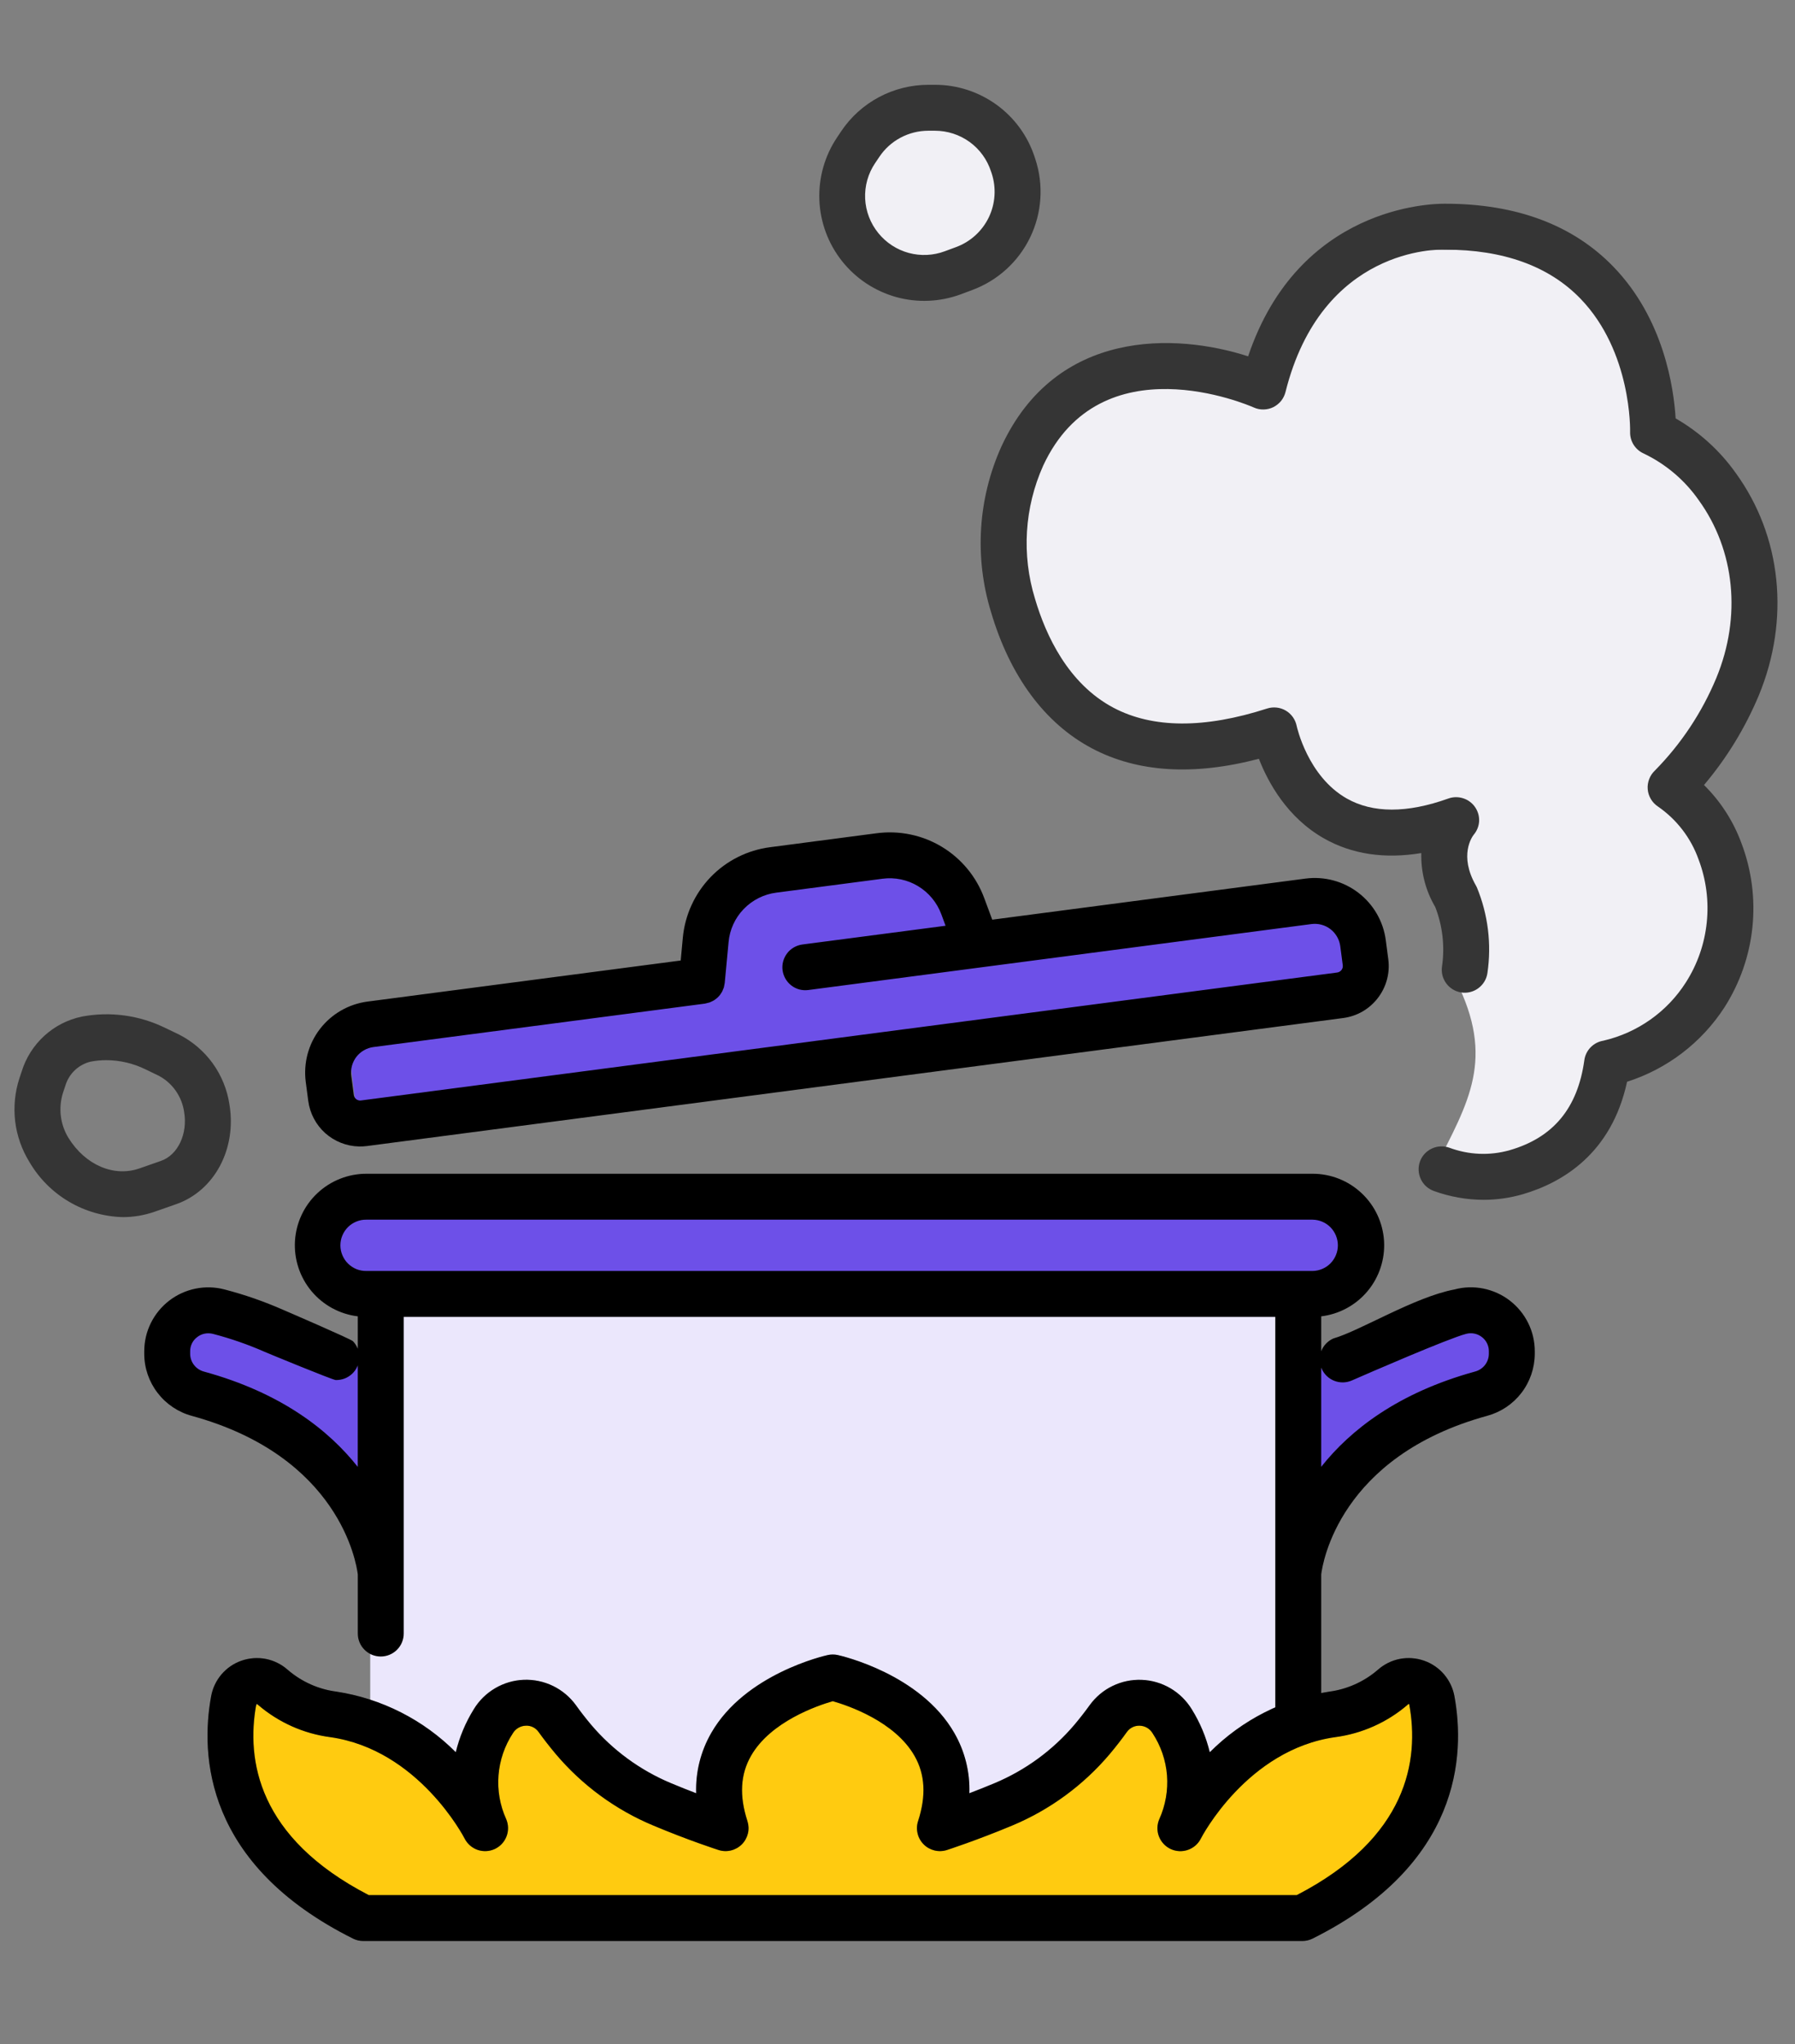
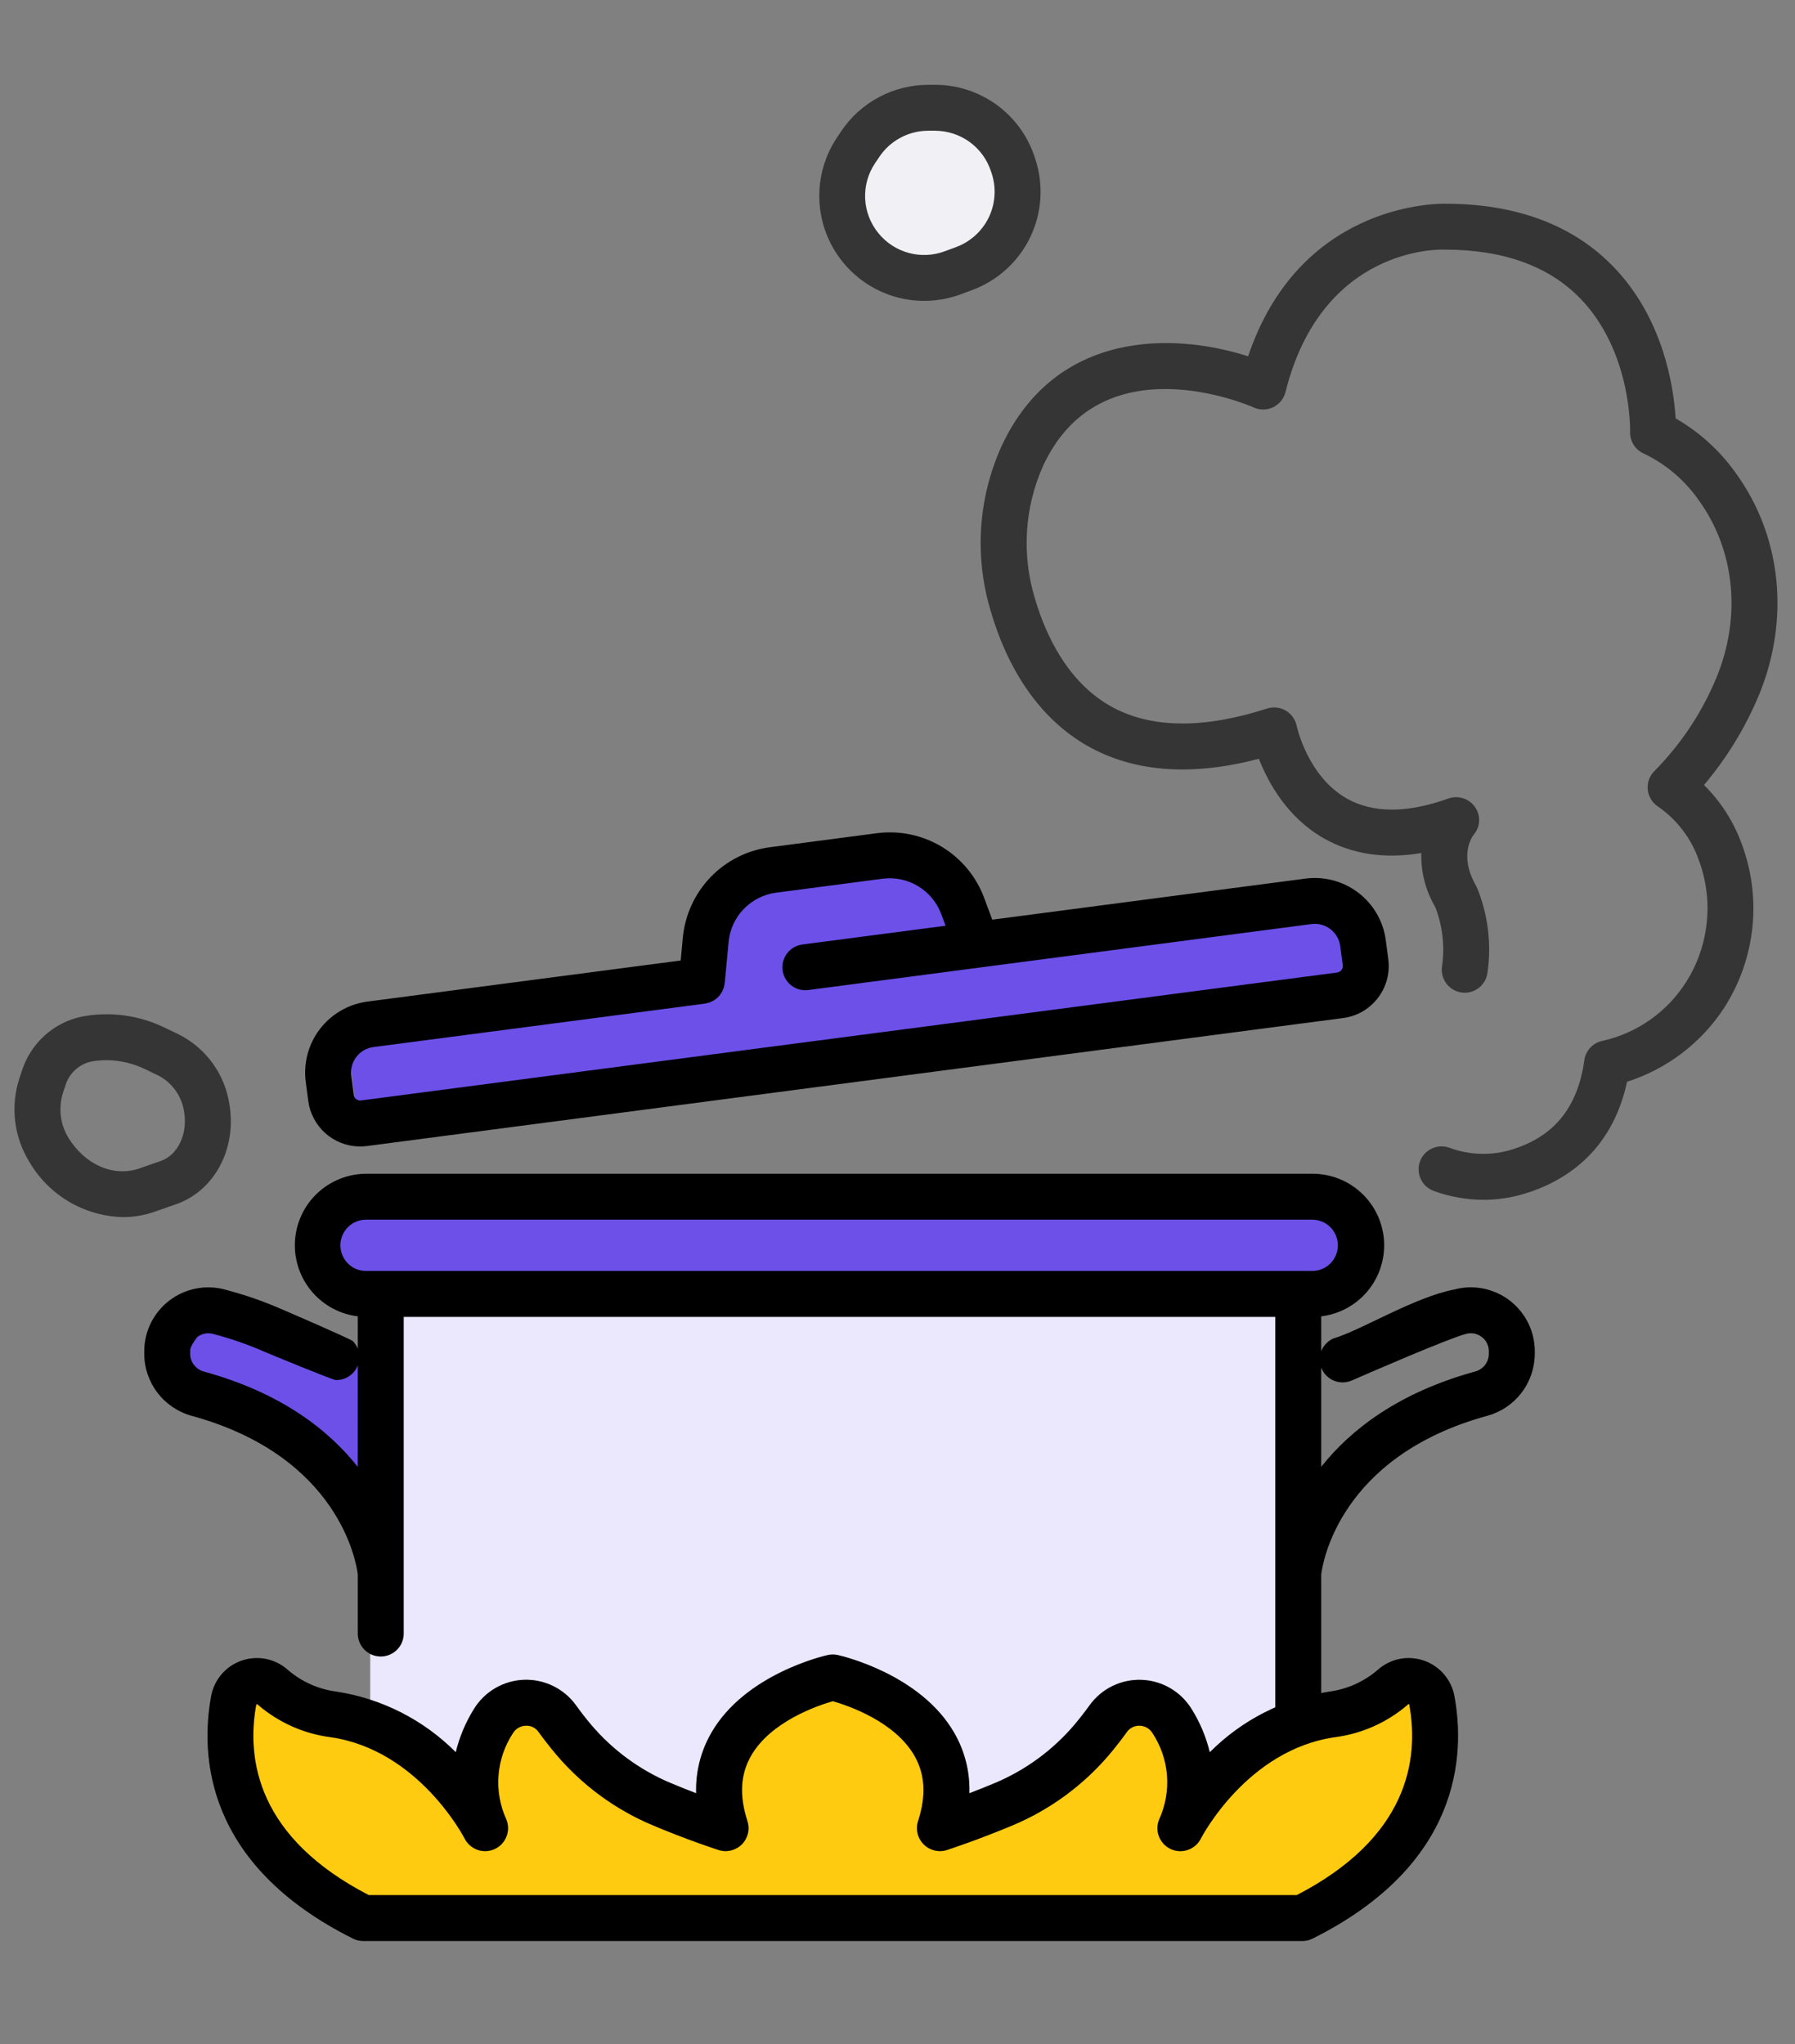
<svg xmlns="http://www.w3.org/2000/svg" width="36" height="41" viewBox="0 0 36 41" fill="none">
  <rect x="0" y="0" width="36" height="41" fill="#808080" stroke="none" />
-   <path d="M29.198 16.733V19.663C29.991 21.242 29.456 22.098 28.779 23.43H30.453L32.128 21.756L32.965 20.919L34.639 18.826L34.221 16.314L33.802 15.058L35.477 12.128L33.802 9.198L32.965 7.523L31.291 5.012H27.523L25.43 7.523H23.337L20.825 8.361L20.407 11.709L22.081 14.64H25.43L26.686 16.314L29.198 16.733Z" fill="#F1F0F5" />
  <path d="M17.059 3.88C17.059 4.805 18.027 5.555 18.721 5.555C19.414 5.555 19.977 4.805 19.977 3.88C19.977 2.956 19.414 2.206 18.721 2.206C18.027 2.206 17.059 2.956 17.059 3.88Z" fill="#F1F0F5" />
  <path d="M27.109 24.268H7.016L6.598 25.105L7.016 25.942H27.109V24.268Z" fill="#6D50E8" />
  <rect width="18.419" height="11.721" transform="matrix(-1 0 0 1 25.844 25.942)" fill="#EBE7FC" />
-   <path d="M26.02 27.658L29.243 26.276H30.164V27.658H29.704L26.02 30.421V27.658Z" fill="#6D50E8" />
  <path d="M7.696 27.504L4.831 26.276H3.656V27.504L4.376 27.658L7.696 29.96V27.504Z" fill="#6D50E8" />
-   <path d="M7.176 26.402C6.813 26.358 6.48 26.177 6.246 25.896C6.012 25.615 5.894 25.255 5.916 24.89C5.938 24.525 6.099 24.182 6.365 23.932C6.632 23.681 6.984 23.542 7.349 23.542H26.325C26.69 23.542 27.042 23.681 27.308 23.932C27.575 24.182 27.735 24.525 27.758 24.89C27.78 25.255 27.662 25.615 27.428 25.896C27.194 26.177 26.861 26.358 26.498 26.402V29.42C27.082 28.683 28.035 27.935 29.584 27.509C29.662 27.488 29.731 27.443 29.781 27.38C29.831 27.316 29.859 27.238 29.86 27.157V27.102C29.861 27.047 29.848 26.993 29.824 26.944C29.8 26.894 29.764 26.851 29.721 26.818C29.676 26.783 29.624 26.759 29.569 26.748C29.514 26.737 29.457 26.739 29.402 26.754C29.048 26.846 27.448 27.541 27.113 27.688C27.002 27.737 26.876 27.74 26.762 27.696C26.648 27.652 26.557 27.565 26.508 27.454C26.458 27.342 26.455 27.216 26.498 27.102C26.541 26.989 26.628 26.897 26.739 26.847C27.281 26.691 28.367 26.015 29.17 25.863C29.36 25.812 29.558 25.806 29.751 25.845C29.943 25.884 30.125 25.966 30.28 26.086C30.436 26.206 30.562 26.36 30.649 26.536C30.736 26.712 30.781 26.906 30.781 27.102V27.157C30.779 27.44 30.685 27.714 30.513 27.938C30.341 28.162 30.1 28.323 29.828 28.397C26.861 29.211 26.525 31.357 26.498 31.577V34.246C26.498 34.368 26.45 34.486 26.363 34.572C26.277 34.658 26.16 34.707 26.038 34.707C25.916 34.707 25.798 34.658 25.712 34.572C25.626 34.486 25.577 34.368 25.577 34.246V26.413H13.649C13.527 26.413 13.41 26.365 13.324 26.279C13.237 26.192 13.189 26.075 13.189 25.953C13.189 25.831 13.237 25.714 13.324 25.627C13.41 25.541 13.527 25.492 13.649 25.492H26.325C26.46 25.49 26.589 25.435 26.684 25.339C26.778 25.243 26.832 25.113 26.832 24.978C26.832 24.843 26.778 24.713 26.684 24.616C26.589 24.52 26.46 24.465 26.325 24.463H7.349C7.281 24.462 7.213 24.474 7.15 24.5C7.087 24.525 7.029 24.563 6.98 24.611C6.932 24.659 6.893 24.716 6.867 24.779C6.84 24.842 6.827 24.909 6.827 24.978C6.827 25.046 6.84 25.113 6.867 25.176C6.893 25.239 6.932 25.297 6.98 25.344C7.029 25.392 7.087 25.43 7.15 25.456C7.213 25.481 7.281 25.493 7.349 25.492H13.649C13.771 25.492 13.888 25.541 13.975 25.627C14.061 25.714 14.11 25.831 14.11 25.953C14.11 26.075 14.061 26.192 13.975 26.279C13.888 26.365 13.771 26.413 13.649 26.413H8.097V32.765C8.097 32.887 8.048 33.004 7.962 33.09C7.875 33.177 7.758 33.225 7.636 33.225C7.514 33.225 7.397 33.177 7.311 33.09C7.224 33.004 7.176 32.887 7.176 32.765V31.579C7.148 31.349 6.807 29.21 3.846 28.398C3.574 28.324 3.333 28.162 3.161 27.938C2.989 27.715 2.894 27.441 2.893 27.158V27.103C2.893 26.907 2.938 26.713 3.025 26.537C3.112 26.361 3.238 26.207 3.394 26.087C3.549 25.967 3.731 25.885 3.923 25.846C4.116 25.807 4.314 25.813 4.504 25.863C4.907 25.968 5.301 26.105 5.682 26.273C5.738 26.297 7.037 26.857 7.079 26.901C7.121 26.945 7.154 26.997 7.176 27.053C7.198 27.11 7.208 27.17 7.207 27.231C7.205 27.291 7.192 27.351 7.167 27.407C7.142 27.462 7.107 27.512 7.063 27.554C7.019 27.595 6.967 27.628 6.91 27.65C6.854 27.671 6.793 27.681 6.733 27.68C6.672 27.678 5.363 27.139 5.308 27.114C4.973 26.967 4.626 26.846 4.272 26.754C4.217 26.74 4.16 26.738 4.105 26.749C4.05 26.76 3.998 26.784 3.954 26.819C3.91 26.852 3.874 26.895 3.85 26.944C3.826 26.994 3.813 27.048 3.814 27.103V27.158C3.815 27.239 3.843 27.317 3.893 27.38C3.943 27.444 4.012 27.489 4.09 27.51C5.64 27.935 6.592 28.684 7.175 29.421L7.176 26.402Z" fill="black" />
+   <path d="M7.176 26.402C6.813 26.358 6.48 26.177 6.246 25.896C6.012 25.615 5.894 25.255 5.916 24.89C5.938 24.525 6.099 24.182 6.365 23.932C6.632 23.681 6.984 23.542 7.349 23.542H26.325C26.69 23.542 27.042 23.681 27.308 23.932C27.575 24.182 27.735 24.525 27.758 24.89C27.78 25.255 27.662 25.615 27.428 25.896C27.194 26.177 26.861 26.358 26.498 26.402V29.42C27.082 28.683 28.035 27.935 29.584 27.509C29.662 27.488 29.731 27.443 29.781 27.38C29.831 27.316 29.859 27.238 29.86 27.157V27.102C29.861 27.047 29.848 26.993 29.824 26.944C29.8 26.894 29.764 26.851 29.721 26.818C29.676 26.783 29.624 26.759 29.569 26.748C29.514 26.737 29.457 26.739 29.402 26.754C29.048 26.846 27.448 27.541 27.113 27.688C27.002 27.737 26.876 27.74 26.762 27.696C26.648 27.652 26.557 27.565 26.508 27.454C26.458 27.342 26.455 27.216 26.498 27.102C26.541 26.989 26.628 26.897 26.739 26.847C27.281 26.691 28.367 26.015 29.17 25.863C29.36 25.812 29.558 25.806 29.751 25.845C29.943 25.884 30.125 25.966 30.28 26.086C30.436 26.206 30.562 26.36 30.649 26.536C30.736 26.712 30.781 26.906 30.781 27.102V27.157C30.779 27.44 30.685 27.714 30.513 27.938C30.341 28.162 30.1 28.323 29.828 28.397C26.861 29.211 26.525 31.357 26.498 31.577V34.246C26.498 34.368 26.45 34.486 26.363 34.572C26.277 34.658 26.16 34.707 26.038 34.707C25.916 34.707 25.798 34.658 25.712 34.572C25.626 34.486 25.577 34.368 25.577 34.246V26.413H13.649C13.527 26.413 13.41 26.365 13.324 26.279C13.237 26.192 13.189 26.075 13.189 25.953C13.189 25.831 13.237 25.714 13.324 25.627C13.41 25.541 13.527 25.492 13.649 25.492H26.325C26.46 25.49 26.589 25.435 26.684 25.339C26.778 25.243 26.832 25.113 26.832 24.978C26.832 24.843 26.778 24.713 26.684 24.616C26.589 24.52 26.46 24.465 26.325 24.463H7.349C7.281 24.462 7.213 24.474 7.15 24.5C7.087 24.525 7.029 24.563 6.98 24.611C6.932 24.659 6.893 24.716 6.867 24.779C6.84 24.842 6.827 24.909 6.827 24.978C6.827 25.046 6.84 25.113 6.867 25.176C6.893 25.239 6.932 25.297 6.98 25.344C7.029 25.392 7.087 25.43 7.15 25.456C7.213 25.481 7.281 25.493 7.349 25.492H13.649C13.771 25.492 13.888 25.541 13.975 25.627C14.061 25.714 14.11 25.831 14.11 25.953C14.11 26.075 14.061 26.192 13.975 26.279C13.888 26.365 13.771 26.413 13.649 26.413H8.097V32.765C8.097 32.887 8.048 33.004 7.962 33.09C7.875 33.177 7.758 33.225 7.636 33.225C7.514 33.225 7.397 33.177 7.311 33.09C7.224 33.004 7.176 32.887 7.176 32.765V31.579C7.148 31.349 6.807 29.21 3.846 28.398C3.574 28.324 3.333 28.162 3.161 27.938C2.989 27.715 2.894 27.441 2.893 27.158V27.103C2.893 26.907 2.938 26.713 3.025 26.537C3.112 26.361 3.238 26.207 3.394 26.087C3.549 25.967 3.731 25.885 3.923 25.846C4.116 25.807 4.314 25.813 4.504 25.863C4.907 25.968 5.301 26.105 5.682 26.273C5.738 26.297 7.037 26.857 7.079 26.901C7.121 26.945 7.154 26.997 7.176 27.053C7.198 27.11 7.208 27.17 7.207 27.231C7.205 27.291 7.192 27.351 7.167 27.407C7.142 27.462 7.107 27.512 7.063 27.554C7.019 27.595 6.967 27.628 6.91 27.65C6.854 27.671 6.793 27.681 6.733 27.68C6.672 27.678 5.363 27.139 5.308 27.114C4.973 26.967 4.626 26.846 4.272 26.754C4.217 26.74 4.16 26.738 4.105 26.749C4.05 26.76 3.998 26.784 3.954 26.819C3.826 26.994 3.813 27.048 3.814 27.103V27.158C3.815 27.239 3.843 27.317 3.893 27.38C3.943 27.444 4.012 27.489 4.09 27.51C5.64 27.935 6.592 28.684 7.175 29.421L7.176 26.402Z" fill="black" />
  <path d="M7.175 22.466L6.94 20.64L14.248 19.701L14.528 18.272L16.695 17.065L19.095 17.685L19.271 19.055L27.036 18.058L27.27 19.885L7.175 22.466Z" fill="#6D50E8" />
  <path d="M7.369 20.089L13.652 19.265L13.694 18.813C13.736 18.355 13.932 17.925 14.251 17.593C14.57 17.262 14.993 17.05 15.449 16.992L17.577 16.713C18.033 16.652 18.496 16.747 18.89 16.985C19.284 17.223 19.584 17.588 19.742 18.02L19.9 18.446L26.183 17.622C26.561 17.573 26.942 17.675 27.244 17.907C27.546 18.139 27.744 18.481 27.793 18.859L27.843 19.24C27.861 19.377 27.852 19.516 27.816 19.649C27.78 19.783 27.718 19.908 27.634 20.017C27.55 20.127 27.445 20.219 27.326 20.288C27.206 20.357 27.074 20.401 26.937 20.419L7.361 22.986C7.307 22.993 7.253 22.996 7.199 22.995C6.948 22.989 6.708 22.893 6.521 22.726C6.335 22.558 6.215 22.329 6.182 22.08L6.132 21.699C6.083 21.322 6.185 20.94 6.417 20.638C6.649 20.337 6.991 20.139 7.369 20.089ZM7.045 21.579L7.095 21.96C7.097 21.977 7.103 21.993 7.111 22.008C7.12 22.023 7.131 22.036 7.145 22.047C7.158 22.057 7.174 22.065 7.191 22.069C7.207 22.074 7.224 22.075 7.241 22.072L26.817 19.506C26.834 19.504 26.851 19.498 26.866 19.489C26.881 19.481 26.894 19.469 26.904 19.456C26.915 19.442 26.922 19.426 26.927 19.41C26.931 19.393 26.932 19.376 26.93 19.359L26.88 18.978C26.862 18.842 26.791 18.72 26.683 18.636C26.575 18.553 26.438 18.516 26.302 18.534L19.665 19.404L16.212 19.857C16.152 19.865 16.091 19.861 16.032 19.846C15.974 19.83 15.919 19.803 15.871 19.766C15.823 19.729 15.783 19.683 15.753 19.631C15.723 19.578 15.703 19.521 15.695 19.461C15.687 19.401 15.691 19.34 15.707 19.281C15.723 19.223 15.75 19.168 15.787 19.12C15.823 19.072 15.869 19.032 15.922 19.002C15.974 18.972 16.032 18.952 16.092 18.944L18.964 18.568L18.879 18.338C18.792 18.103 18.628 17.904 18.413 17.774C18.199 17.644 17.946 17.592 17.698 17.625L15.569 17.904C15.32 17.936 15.09 18.052 14.915 18.233C14.741 18.413 14.634 18.648 14.612 18.898L14.535 19.716C14.533 19.73 14.529 19.743 14.527 19.756C14.525 19.769 14.523 19.785 14.519 19.8C14.513 19.817 14.507 19.834 14.499 19.85C14.495 19.86 14.492 19.871 14.487 19.881C14.477 19.9 14.465 19.919 14.452 19.937C14.448 19.942 14.445 19.948 14.441 19.954C14.423 19.977 14.403 19.998 14.382 20.017C14.377 20.022 14.37 20.026 14.365 20.03C14.348 20.044 14.331 20.057 14.312 20.068C14.303 20.074 14.292 20.078 14.282 20.083C14.266 20.091 14.249 20.099 14.232 20.106C14.222 20.11 14.211 20.111 14.2 20.114C14.182 20.12 14.163 20.124 14.145 20.128C14.142 20.128 14.139 20.129 14.136 20.13L7.489 21.001C7.422 21.01 7.357 21.032 7.299 21.066C7.24 21.099 7.188 21.145 7.147 21.198C7.106 21.252 7.076 21.313 7.058 21.379C7.041 21.444 7.036 21.512 7.045 21.579Z" fill="black" />
  <path d="M34.587 20.202C34.128 20.912 33.437 21.44 32.632 21.697C32.32 23.14 31.335 23.721 30.537 23.954C30.283 24.027 30.02 24.065 29.756 24.065C29.414 24.064 29.076 24.004 28.755 23.887C28.64 23.845 28.546 23.76 28.495 23.649C28.443 23.538 28.437 23.412 28.478 23.297C28.52 23.182 28.605 23.088 28.716 23.037C28.826 22.985 28.953 22.979 29.068 23.02C29.457 23.165 29.881 23.183 30.28 23.069C31.153 22.816 31.642 22.226 31.775 21.264C31.788 21.167 31.833 21.076 31.901 21.006C31.97 20.935 32.06 20.889 32.157 20.873C32.84 20.715 33.434 20.296 33.811 19.705C34.043 19.342 34.186 18.931 34.23 18.503C34.275 18.076 34.219 17.643 34.067 17.241C33.914 16.808 33.627 16.435 33.249 16.175C33.191 16.136 33.143 16.085 33.108 16.025C33.073 15.965 33.051 15.898 33.046 15.829C33.04 15.759 33.051 15.69 33.076 15.625C33.101 15.56 33.14 15.502 33.191 15.454C33.717 14.92 34.135 14.289 34.423 13.596C34.929 12.369 34.797 11.036 34.067 10.029C33.785 9.626 33.403 9.304 32.959 9.093C32.877 9.055 32.809 8.994 32.761 8.917C32.714 8.84 32.69 8.751 32.693 8.661C32.693 8.645 32.731 7.058 31.695 5.988C31.064 5.337 30.151 5.007 28.98 5.007H28.961C28.861 5.003 26.509 4.951 25.781 7.865C25.764 7.93 25.734 7.991 25.692 8.043C25.649 8.095 25.596 8.137 25.536 8.167C25.476 8.196 25.41 8.212 25.343 8.213C25.275 8.215 25.209 8.201 25.148 8.174C25.023 8.119 22.078 6.852 20.922 9.339C20.545 10.18 20.487 11.129 20.758 12.01C20.973 12.741 21.421 13.713 22.331 14.195C23.118 14.611 24.155 14.617 25.413 14.211C25.475 14.191 25.54 14.185 25.605 14.192C25.669 14.199 25.732 14.22 25.788 14.253C25.844 14.286 25.892 14.331 25.93 14.384C25.967 14.437 25.993 14.497 26.006 14.561C26.008 14.571 26.224 15.569 27.009 16.015C27.532 16.312 28.218 16.313 29.045 16.017C29.141 15.982 29.245 15.98 29.343 16.011C29.44 16.041 29.524 16.103 29.582 16.186C29.64 16.269 29.669 16.368 29.665 16.469C29.66 16.57 29.621 16.666 29.556 16.743C29.524 16.784 29.256 17.157 29.6 17.76C29.607 17.772 29.614 17.786 29.62 17.799C29.844 18.343 29.917 18.937 29.831 19.519C29.822 19.58 29.801 19.638 29.769 19.69C29.737 19.742 29.695 19.788 29.646 19.823C29.597 19.859 29.541 19.885 29.481 19.899C29.422 19.913 29.36 19.915 29.3 19.905C29.239 19.895 29.182 19.873 29.13 19.84C29.078 19.807 29.034 19.765 28.999 19.715C28.964 19.665 28.939 19.608 28.926 19.549C28.913 19.489 28.912 19.427 28.923 19.367C28.978 18.97 28.93 18.566 28.785 18.192C28.592 17.865 28.495 17.49 28.505 17.11C27.767 17.232 27.113 17.134 26.553 16.816C25.813 16.396 25.431 15.69 25.248 15.219C23.938 15.563 22.813 15.493 21.9 15.01C20.954 14.509 20.254 13.562 19.874 12.27C19.539 11.175 19.614 9.995 20.086 8.951C21.183 6.591 23.574 6.676 25.032 7.147C26.047 4.134 28.709 4.084 28.98 4.086C30.41 4.086 31.546 4.511 32.356 5.348C33.372 6.396 33.569 7.787 33.606 8.392C34.083 8.666 34.495 9.04 34.813 9.489C35.732 10.757 35.904 12.424 35.274 13.948C35.001 14.6 34.631 15.206 34.175 15.745C34.509 16.075 34.766 16.474 34.927 16.915C35.13 17.451 35.205 18.028 35.146 18.598C35.087 19.169 34.895 19.718 34.587 20.202ZM16.871 2.632C17.064 2.345 17.324 2.11 17.629 1.948C17.933 1.786 18.273 1.701 18.619 1.701H18.751C19.195 1.7 19.628 1.841 19.988 2.102C20.348 2.363 20.615 2.731 20.752 3.154L20.765 3.193C20.934 3.709 20.897 4.271 20.661 4.76C20.425 5.25 20.008 5.628 19.499 5.817L19.272 5.902C18.854 6.057 18.398 6.077 17.969 5.957C17.54 5.836 17.16 5.583 16.884 5.233C16.608 4.883 16.45 4.455 16.433 4.01C16.416 3.564 16.54 3.125 16.789 2.755L16.871 2.632ZM17.617 4.677C17.773 4.869 17.986 5.008 18.225 5.073C18.464 5.138 18.718 5.126 18.95 5.039L19.177 4.955C19.463 4.849 19.698 4.635 19.831 4.36C19.963 4.085 19.984 3.768 19.889 3.478L19.876 3.44C19.799 3.202 19.649 2.994 19.446 2.847C19.244 2.701 19 2.622 18.75 2.622H18.619C18.424 2.622 18.233 2.67 18.062 2.761C17.89 2.852 17.744 2.984 17.636 3.146L17.553 3.269C17.41 3.479 17.34 3.73 17.351 3.984C17.363 4.237 17.456 4.48 17.617 4.677ZM3.532 24.153L3.101 24.304C2.896 24.375 2.681 24.412 2.464 24.412C2.084 24.402 1.712 24.296 1.384 24.103C1.056 23.91 0.783 23.636 0.591 23.308C0.437 23.059 0.339 22.78 0.304 22.489C0.27 22.198 0.299 21.904 0.39 21.625L0.435 21.491C0.519 21.217 0.676 20.97 0.888 20.776C1.1 20.582 1.36 20.449 1.641 20.39C2.21 20.282 2.798 20.363 3.318 20.619L3.589 20.749C3.857 20.885 4.089 21.083 4.265 21.326C4.441 21.57 4.556 21.852 4.601 22.149C4.751 23.041 4.302 23.884 3.532 24.153ZM3.693 22.303C3.671 22.151 3.614 22.007 3.527 21.881C3.44 21.755 3.324 21.652 3.189 21.579L2.918 21.448C2.674 21.328 2.405 21.265 2.133 21.264C2.027 21.264 1.92 21.274 1.816 21.294C1.695 21.324 1.584 21.385 1.495 21.471C1.406 21.557 1.342 21.666 1.308 21.785L1.263 21.919C1.216 22.069 1.201 22.227 1.22 22.383C1.239 22.539 1.291 22.689 1.373 22.823C1.711 23.368 2.284 23.614 2.797 23.435L3.229 23.284C3.568 23.165 3.767 22.743 3.693 22.303Z" fill="#353535" />
  <path d="M24.567 35.037L28.251 34.116L29.172 35.037L28.251 36.879L26.409 38.721H7.07L4.307 35.037L5.228 34.116H6.149L7.99 35.037L9.832 35.958V34.116H10.753L14.437 36.879V35.958V35.037L16.279 34.116H17.2L19.042 35.037V36.879L20.884 35.958L22.725 34.116L23.646 35.037V35.958L24.567 35.037Z" fill="#FFCB10" />
  <path d="M4.234 34.023C4.263 33.861 4.335 33.709 4.442 33.583C4.55 33.457 4.688 33.362 4.845 33.308C5.001 33.254 5.168 33.242 5.331 33.273C5.493 33.305 5.644 33.38 5.768 33.489L5.784 33.503C6.058 33.735 6.392 33.883 6.747 33.929C7.655 34.068 8.493 34.494 9.141 35.144C9.215 34.839 9.337 34.548 9.503 34.281C9.608 34.108 9.755 33.964 9.93 33.861C10.105 33.758 10.302 33.7 10.505 33.692C10.707 33.684 10.909 33.727 11.091 33.815C11.273 33.904 11.431 34.036 11.55 34.2C11.641 34.328 11.743 34.459 11.851 34.588C12.286 35.102 12.837 35.506 13.459 35.766C13.636 35.84 13.807 35.908 13.962 35.967C13.948 35.544 14.053 35.126 14.264 34.759C14.943 33.573 16.535 33.21 16.603 33.195C16.668 33.181 16.735 33.181 16.801 33.195C16.868 33.21 18.46 33.572 19.14 34.759C19.351 35.126 19.456 35.544 19.441 35.967C19.596 35.908 19.767 35.841 19.945 35.766C20.566 35.506 21.117 35.103 21.552 34.589C21.661 34.459 21.762 34.329 21.854 34.201C21.973 34.037 22.13 33.904 22.312 33.816C22.495 33.727 22.696 33.685 22.899 33.693C23.101 33.701 23.299 33.759 23.474 33.862C23.648 33.964 23.795 34.109 23.901 34.282C24.067 34.548 24.189 34.84 24.263 35.145C24.91 34.495 25.749 34.069 26.656 33.93C27.012 33.883 27.348 33.734 27.621 33.502L27.636 33.489C27.76 33.38 27.911 33.305 28.073 33.273C28.235 33.242 28.403 33.254 28.559 33.308C28.715 33.362 28.854 33.457 28.962 33.583C29.069 33.709 29.141 33.861 29.17 34.023C29.385 35.2 29.3 37.397 26.324 38.883C26.26 38.915 26.19 38.931 26.119 38.931H7.286C7.214 38.931 7.144 38.915 7.08 38.883C4.104 37.397 4.019 35.2 4.234 34.023ZM7.395 38.01H26.008C28.235 36.859 28.466 35.3 28.264 34.189C28.263 34.181 28.262 34.18 28.257 34.178C28.252 34.176 28.249 34.177 28.243 34.182L28.222 34.201C27.814 34.549 27.314 34.771 26.783 34.842C25.009 35.089 24.094 36.856 24.086 36.873C24.033 36.981 23.94 37.063 23.826 37.103C23.713 37.143 23.589 37.137 23.48 37.087C23.371 37.036 23.286 36.945 23.243 36.833C23.2 36.721 23.203 36.596 23.251 36.486C23.375 36.211 23.428 35.908 23.405 35.607C23.381 35.306 23.281 35.015 23.115 34.763C23.088 34.718 23.05 34.681 23.006 34.655C22.961 34.629 22.91 34.614 22.858 34.613C22.808 34.611 22.759 34.621 22.714 34.643C22.67 34.664 22.631 34.697 22.602 34.737C22.497 34.884 22.381 35.033 22.257 35.181C21.728 35.807 21.057 36.299 20.301 36.615C19.598 36.909 19.016 37.098 18.992 37.106C18.911 37.132 18.825 37.135 18.742 37.115C18.66 37.095 18.584 37.053 18.525 36.993C18.465 36.933 18.422 36.857 18.403 36.775C18.383 36.692 18.386 36.606 18.413 36.525C18.577 36.019 18.554 35.591 18.342 35.219C17.947 34.526 17.009 34.209 16.702 34.121C16.395 34.209 15.456 34.529 15.063 35.216C14.849 35.589 14.825 36.017 14.99 36.525C15.016 36.606 15.02 36.692 15 36.775C14.98 36.857 14.938 36.933 14.878 36.993C14.818 37.053 14.743 37.095 14.66 37.115C14.578 37.135 14.492 37.132 14.411 37.106C14.386 37.098 13.804 36.91 13.102 36.615C12.345 36.299 11.675 35.807 11.146 35.181C11.022 35.033 10.906 34.884 10.8 34.737C10.772 34.697 10.733 34.664 10.689 34.642C10.644 34.62 10.595 34.61 10.545 34.613C10.493 34.614 10.442 34.629 10.397 34.655C10.352 34.681 10.314 34.718 10.287 34.763C10.121 35.015 10.022 35.306 9.998 35.607C9.974 35.908 10.027 36.211 10.152 36.486C10.199 36.596 10.202 36.72 10.159 36.832C10.117 36.944 10.032 37.035 9.923 37.086C9.815 37.136 9.69 37.142 9.577 37.103C9.464 37.063 9.371 36.981 9.317 36.874C9.308 36.856 8.394 35.09 6.62 34.842C6.087 34.771 5.587 34.547 5.179 34.198L5.161 34.182C5.155 34.177 5.153 34.176 5.146 34.178C5.14 34.18 5.14 34.181 5.139 34.188C4.937 35.3 5.169 36.859 7.395 38.01Z" fill="black" />
  <path d="M4.234 34.023C4.263 33.861 4.335 33.709 4.442 33.583C4.55 33.457 4.688 33.362 4.845 33.308C5.001 33.254 5.168 33.242 5.331 33.273C5.493 33.305 5.644 33.38 5.768 33.489L5.784 33.503C6.058 33.735 6.392 33.883 6.747 33.929C7.655 34.068 8.493 34.494 9.141 35.144C9.215 34.839 9.337 34.548 9.503 34.281C9.608 34.108 9.755 33.964 9.93 33.861C10.105 33.758 10.302 33.7 10.505 33.692C10.707 33.684 10.909 33.727 11.091 33.815C11.273 33.904 11.431 34.036 11.55 34.2C11.641 34.328 11.743 34.459 11.851 34.588C12.286 35.102 12.837 35.506 13.459 35.766C13.636 35.84 13.807 35.908 13.962 35.967C13.948 35.544 14.053 35.126 14.264 34.759C14.943 33.573 16.535 33.21 16.603 33.195C16.668 33.181 16.735 33.181 16.801 33.195C16.868 33.21 18.46 33.572 19.14 34.759C19.351 35.126 19.456 35.544 19.441 35.967C19.596 35.908 19.767 35.841 19.945 35.766C20.566 35.506 21.117 35.103 21.552 34.589C21.661 34.459 21.762 34.329 21.854 34.201C21.973 34.037 22.13 33.904 22.312 33.816C22.495 33.727 22.696 33.685 22.899 33.693C23.101 33.701 23.299 33.759 23.474 33.862C23.648 33.964 23.795 34.109 23.901 34.282C24.067 34.548 24.189 34.84 24.263 35.145C24.91 34.495 25.749 34.069 26.656 33.93C27.012 33.883 27.348 33.734 27.621 33.502L27.636 33.489C27.76 33.38 27.911 33.305 28.073 33.273C28.235 33.242 28.403 33.254 28.559 33.308C28.715 33.362 28.854 33.457 28.962 33.583C29.069 33.709 29.141 33.861 29.17 34.023C29.385 35.2 29.3 37.397 26.324 38.883C26.26 38.915 26.19 38.931 26.119 38.931H7.286C7.214 38.931 7.144 38.915 7.08 38.883C4.104 37.397 4.019 35.2 4.234 34.023ZM7.395 38.01H26.008C28.235 36.859 28.466 35.3 28.264 34.189C28.263 34.181 28.262 34.18 28.257 34.178C28.252 34.176 28.249 34.177 28.243 34.182L28.222 34.201C27.814 34.549 27.314 34.771 26.783 34.842C25.009 35.089 24.094 36.856 24.086 36.873C24.033 36.981 23.94 37.063 23.826 37.103C23.713 37.143 23.589 37.137 23.48 37.087C23.371 37.036 23.286 36.945 23.243 36.833C23.2 36.721 23.203 36.596 23.251 36.486C23.375 36.211 23.428 35.908 23.405 35.607C23.381 35.306 23.281 35.015 23.115 34.763C23.088 34.718 23.05 34.681 23.006 34.655C22.961 34.629 22.91 34.614 22.858 34.613C22.808 34.611 22.759 34.621 22.714 34.643C22.67 34.664 22.631 34.697 22.602 34.737C22.497 34.884 22.381 35.033 22.257 35.181C21.728 35.807 21.057 36.299 20.301 36.615C19.598 36.909 19.016 37.098 18.992 37.106C18.911 37.132 18.825 37.135 18.742 37.115C18.66 37.095 18.584 37.053 18.525 36.993C18.465 36.933 18.422 36.857 18.403 36.775C18.383 36.692 18.386 36.606 18.413 36.525C18.577 36.019 18.554 35.591 18.342 35.219C17.947 34.526 17.009 34.209 16.702 34.121C16.395 34.209 15.456 34.529 15.063 35.216C14.849 35.589 14.825 36.017 14.99 36.525C15.016 36.606 15.02 36.692 15 36.775C14.98 36.857 14.938 36.933 14.878 36.993C14.818 37.053 14.743 37.095 14.66 37.115C14.578 37.135 14.492 37.132 14.411 37.106C14.386 37.098 13.804 36.91 13.102 36.615C12.345 36.299 11.675 35.807 11.146 35.181C11.022 35.033 10.906 34.884 10.8 34.737C10.772 34.697 10.733 34.664 10.689 34.642C10.644 34.62 10.595 34.61 10.545 34.613C10.493 34.614 10.442 34.629 10.397 34.655C10.352 34.681 10.314 34.718 10.287 34.763C10.121 35.015 10.022 35.306 9.998 35.607C9.974 35.908 10.027 36.211 10.152 36.486C10.199 36.596 10.202 36.72 10.159 36.832C10.117 36.944 10.032 37.035 9.923 37.086C9.815 37.136 9.69 37.142 9.577 37.103C9.464 37.063 9.371 36.981 9.317 36.874C9.308 36.856 8.394 35.09 6.62 34.842C6.087 34.771 5.587 34.547 5.179 34.198L5.161 34.182C5.155 34.177 5.153 34.176 5.146 34.178C5.14 34.18 5.14 34.181 5.139 34.188C4.937 35.3 5.169 36.859 7.395 38.01Z" fill="black" fill-opacity="0.2" />
</svg>